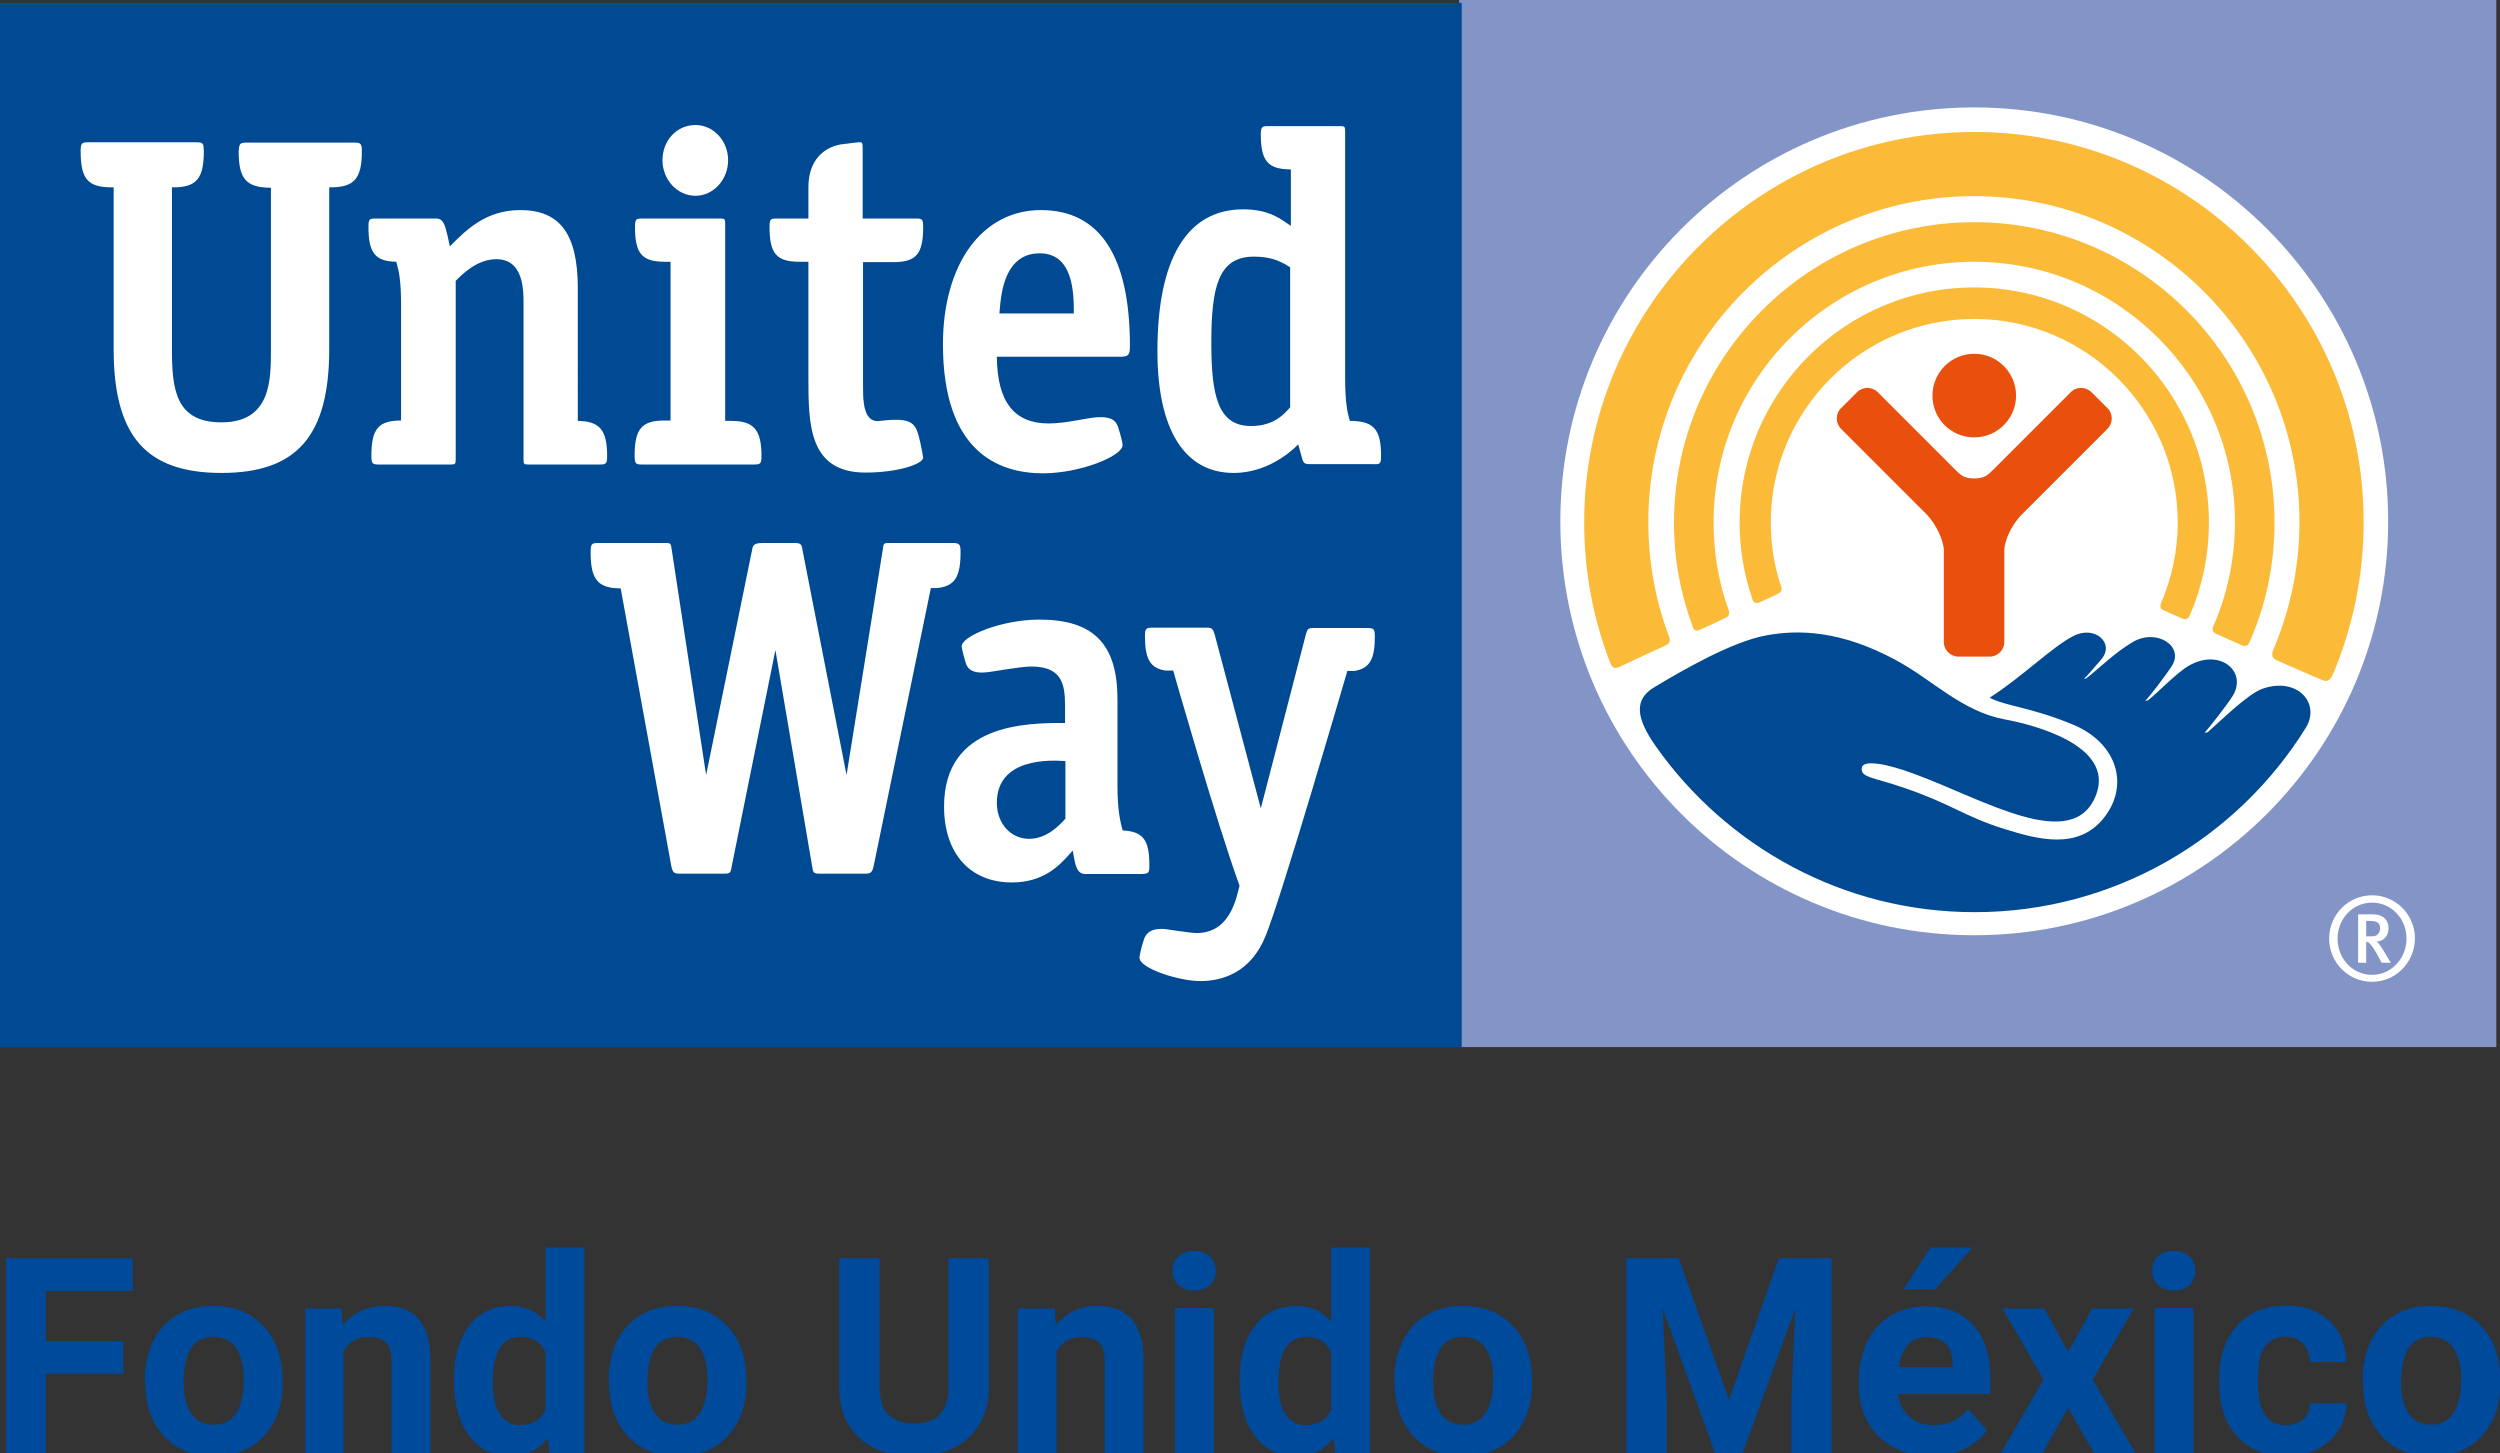
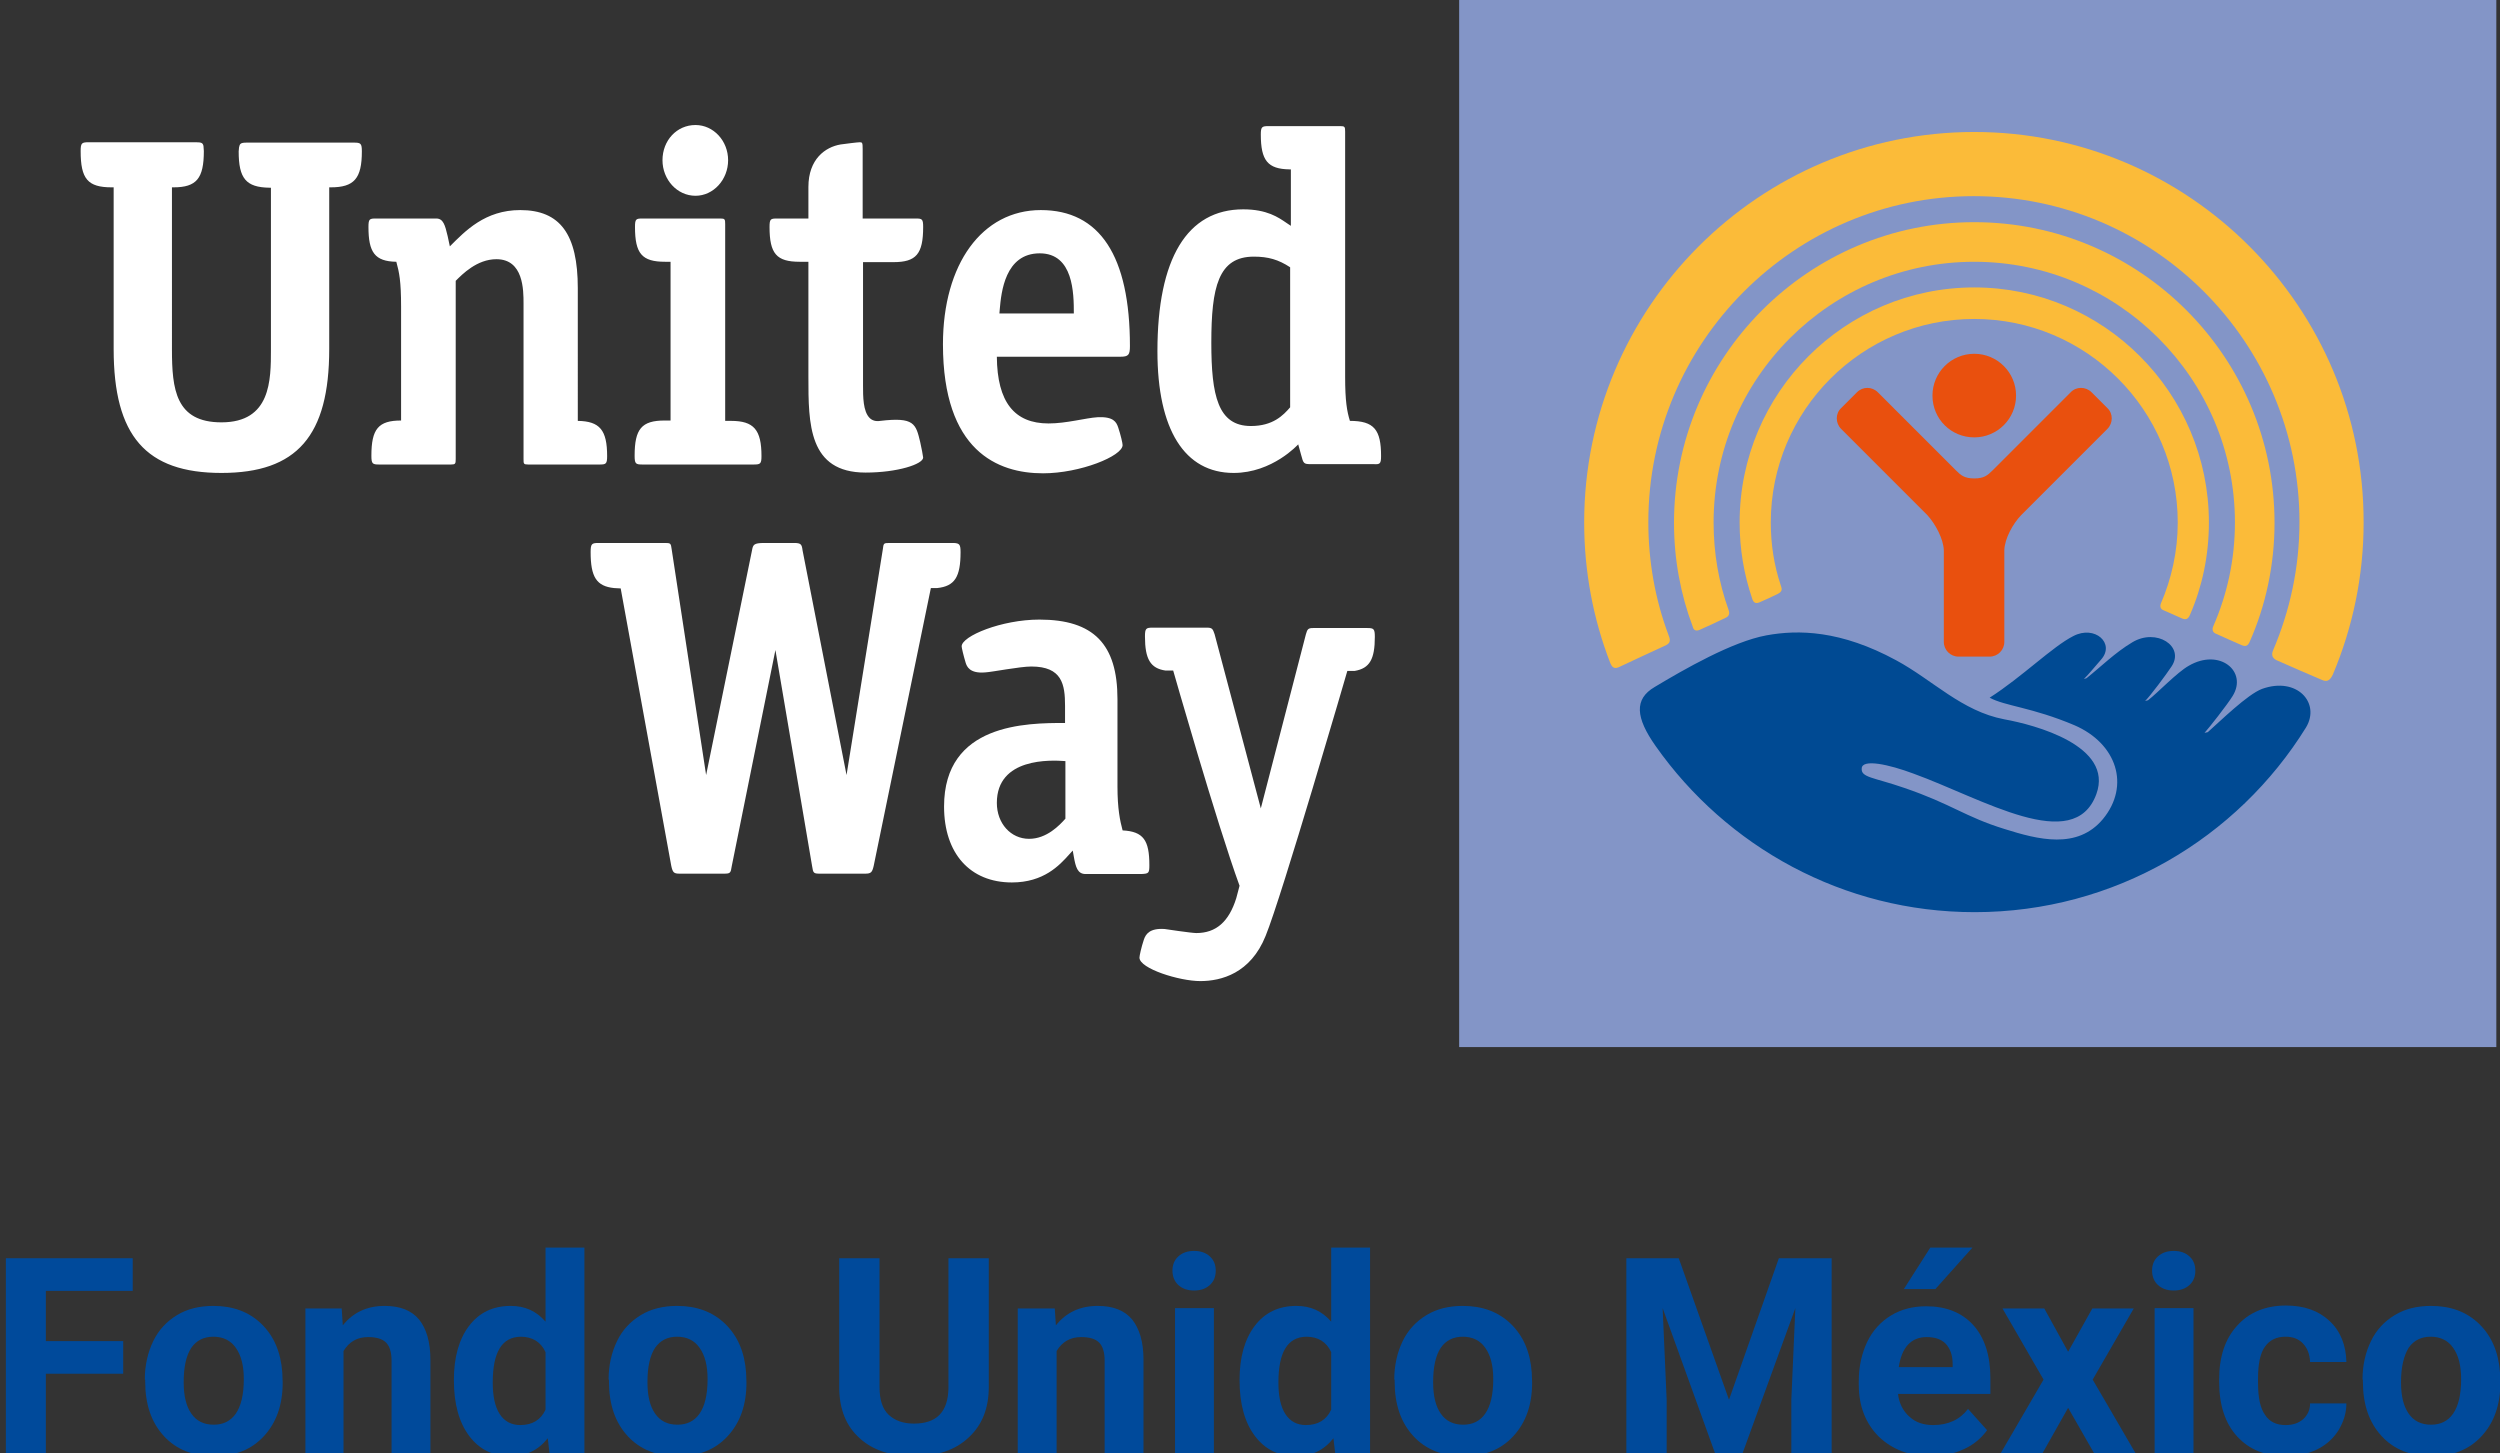
<svg xmlns="http://www.w3.org/2000/svg" version="1.1" id="Camada_1" x="0px" y="0px" viewBox="0 0 681.9 396.4" style="enable-background:new 0 0 681.9 396.4;" xml:space="preserve">
  <rect x="0" y="0" width="681.9" height="396.4" fill="#333333" stroke="none" />
  <style type="text/css">
	.st0{fill:#8395C7;}
	.st1{fill:#004A93;}
	.st2{fill:#FFFFFF;}
	.st3{fill:#FBBB39;}
	.st4{fill:#E9500E;}
	.st5{fill:#004A9B;}
</style>
  <polygon class="st0" points="680.9,285.6 398,285.6 398,0 680.9,0 680.9,285.6 " />
-   <polygon class="st1" points="398.7,285.6 0,285.6 0,0.8 398.7,0.8 398.7,285.6 " />
  <path class="st2" d="M189.7,34.1c-5.1,0-9,4.2-9,9.6c0,5.3,4,9.7,9,9.7c4.9,0,8.9-4.4,8.9-9.7C198.6,38.4,194.6,34.1,189.7,34.1" />
  <path class="st2" d="M376.7,124.4c0-7.2-1.9-9.6-8.5-9.6c-0.8-2.6-1.3-5.4-1.3-12V35.9c0-1.3-0.1-1.5-1.3-1.5h-19.6  c-1.8,0-2.1,0.2-2.1,2.3c0,7.1,1.9,9.4,7.8,9.5l0.4,0v15.4l-1.2-0.8c-2.2-1.5-5.3-3.7-11.8-3.7c-15.3,0-23.4,13.4-23.4,38.7  c0,21.4,7.4,33.2,20.8,33.2c10.6,0,17.6-7.8,17.6-7.8l0.8,2.9c0.6,2.3,0.7,2.5,2.6,2.5h17.2C376.4,126.7,376.7,126.5,376.7,124.4  L376.7,124.4z M351.9,111.1c-1.9,2.2-4.7,5.1-10.7,5.1c-9,0-10.8-8.3-10.8-22.7c0-15.2,1.9-23.5,11.6-23.5c3.9,0,6.7,0.8,9.9,2.9  V111.1L351.9,111.1z M329.2,171.2h-14.8c-1.8,0-2.1,0.2-2.1,2.4c0,6.2,1.5,8.7,5.6,9.3l2.1,0c0,0,11.8,41.4,18.1,58.7  c0,0-0.9,3.3-0.9,3.4c-2,6.4-5.5,9.5-10.9,9.5c-1.3,0-8.6-1.1-8.6-1.1c-4.1-0.3-5.2,1.4-5.7,2.9c-0.7,2.1-1.2,4.4-1.2,4.9  c0,3,10.9,6.4,16.6,6.4c5.7,0,13.7-2.1,17.8-12.3c4.4-10.7,22.3-72.3,22.3-72.3l2,0c4.1-0.7,5.5-3.2,5.5-9.3c0-2.2-0.3-2.4-2.1-2.4  h-14.7c-1.4,0-1.6,0.3-2,1.7l-12.3,47.5c0,0-12.6-47.5-12.6-47.5C330.8,171.5,330.6,171.2,329.2,171.2L329.2,171.2z M313.5,236  c0-6.8-1.6-9.2-7.3-9.5c-0.7-2.6-1.4-5.9-1.4-12v-23.8c0-15-6.5-21.7-21.3-21.7c-10.3,0-21.2,4.5-21.2,7.3c0,0.4,0.5,2.5,1.1,4.5  c0.3,0.9,1,3,5.4,2.6c1.8-0.1,9.4-1.6,12.5-1.6c8.4,0,9.2,4.9,9.2,10.7v4.7c-10.5,0-33,0.1-33,22.8c0,12.8,7.1,20.7,18.5,20.7  c8.7,0,13-4.7,15.6-7.6l1-1.1l0.3,1.7c0.5,2.8,1,4.7,3.2,4.7h15.2C313.3,238.3,313.5,238.2,313.5,236L313.5,236z M290.6,223.3  c-1.6,1.8-5.1,5.5-9.9,5.5c-5,0-8.8-4.2-8.8-9.8c0-12.4,14.7-11.7,18.7-11.4V223.3L290.6,223.3z M308.2,94.4  c0-24.6-8.2-37.1-24.3-37.1c-16,0-26.7,14.7-26.7,36.6c0,29.1,14.9,35.2,27.3,35.2c10.1,0,21.7-4.7,21.7-7.7c0-0.5-0.5-2.7-1.2-4.8  c-0.5-1.5-1.3-3-5.6-2.8c-3.3,0.2-8.5,1.7-13.4,1.7c-9.3,0-14-5.8-14.1-18.2h33.7C307.8,97.3,308.2,96.8,308.2,94.4L308.2,94.4z   M292.9,85.5h-20.3l0.1-1.2c0.4-4.5,1.4-15.2,10.9-15.2C292.8,69.1,292.9,80,292.9,85.5L292.9,85.5z M251.8,61.9  c0-2.2-0.3-2.3-2.1-2.3h-14.4V40.7c0-1.8-0.1-1.9-0.8-1.9c-0.6,0-3.7,0.4-5.2,0.6c-4.2,0.7-8.8,4-8.8,11.6v8.6H212  c-1.8,0-2.1,0.1-2.1,2.3c0,7.3,1.9,9.5,8.2,9.5h2.4v31.4c0,12.8,0,26.1,15.6,26.1c8.7,0,15.7-2.3,15.7-4.1c0-0.3-0.5-2.9-0.8-4.2  c-1.2-5-1.6-6.9-10.9-5.8c-1.2,0.2-2.2-0.1-2.9-0.8c-1.8-1.8-1.8-5.8-1.8-8.9V71.5h8.3C249.9,71.5,251.8,69.3,251.8,61.9L251.8,61.9  z M216.6,148.1h-8.1c-3,0-3.1,0.5-3.4,2.1l-12.5,61.2l-9.4-61.6c-0.2-1.6-0.3-1.7-1.8-1.7h-18.1c-1.9,0-2.2,0.2-2.2,2.5  c0,6.8,1.6,9.3,6.4,9.8l1.8,0.1l13.8,75.7c0.4,1.8,0.7,2.1,2.3,2.1h11.9c1.9,0,2-0.1,2.3-2.1l11.9-58.9l10,58.9  c0.3,2,0.4,2.1,2.3,2.1h12.2c1.6,0,1.9-0.4,2.3-2.1l15.6-75.8l1.7,0c4.8-0.5,6.4-3,6.4-9.8c0-2.1-0.3-2.4-1.8-2.5h-17.6  c-1.6,0-1.6,0.1-1.8,1.7l-9.9,61.6l-12-61.3C218.7,148.5,218.5,148.1,216.6,148.1L216.6,148.1z M207.7,124.4c0-7.2-2.1-9.6-8.3-9.6  l-1.6,0V61.1c0-1.3-0.1-1.5-1.3-1.5h-21.2c-1.8,0-2.1,0.1-2.1,2.3c0,7.3,1.9,9.5,8.2,9.5h1.5v43.3l-1.6,0c-6.3,0-8.2,2.3-8.2,9.6  c0,2.2,0.3,2.4,2.1,2.4h30.4C207.4,126.7,207.7,126.5,207.7,124.4L207.7,124.4z M165.6,124.4c0-7.1-2-9.5-8-9.6V78.6  c0-14.7-4.8-21.3-15.7-21.3c-9.6,0-15,5.7-19.2,9.9c-0.3-1.5-0.6-2.8-0.6-2.8c-0.7-3-1.2-4.8-3.1-4.8h-16.4c-1.8,0-2.1,0.1-2.1,2.3  c0,6.9,1.7,9.4,7.6,9.5c0.8,2.9,1.3,5.3,1.3,12.2v31.1c-6.2,0-8.1,2.3-8.1,9.6c0,2.2,0.3,2.4,2.1,2.4H123c1.2,0,1.3-0.2,1.3-1.5  l0-48.6c1.8-1.8,5.8-5.9,11.1-5.9c7.4,0,7.4,8.4,7.4,12.1v42.4c0,1.3,0,1.5,1.3,1.5h19.5C165.3,126.7,165.6,126.5,165.6,124.4  L165.6,124.4z M98.7,41.3c0-2.2-0.3-2.4-2.2-2.4H67.3c-1.7,0-1.9,0.3-2.1,1.3l-0.1,1.1c0,7.4,2,9.8,8.4,9.9h0.4v44.1  c0,8.4,0,19.9-13.5,19.9c-12.5,0-13.5-9-13.5-19.9V51.1h0.4c6.3,0,8.3-2.4,8.3-9.9c0,0-0.1-1.4-0.1-1.4c-0.2-0.8-0.5-1-2.1-1H24.2  c-1.9,0-2.2,0.2-2.2,2.4c0,7.6,1.9,9.9,8.5,9.9H31v44.1c0,23.7,8.8,33.8,29.4,33.8c20.6,0,29.4-10.1,29.4-33.8V51.1h0.4  C96.6,51.1,98.7,48.7,98.7,41.3L98.7,41.3z" />
-   <path class="st2" d="M651.4,142.2c0,62.3-50.6,112.9-112.9,112.9c-62.4,0-112.9-50.5-112.9-112.9c0-62.3,50.5-112.9,112.9-112.9  C600.8,29.3,651.4,79.9,651.4,142.2" />
  <path class="st3" d="M479.9,164.3c1.2-0.5,3.8-1.7,5-2.3c1.3-0.7,1.2-1.3,0.8-2.4c-1.8-5.4-2.7-11.1-2.7-17.1  c0-30.6,24.9-55.5,55.5-55.5c30.6,0,55.5,24.9,55.5,55.5c0,7.9-1.7,15.4-4.6,22.1c-0.2,0.5-0.3,1.4,0.6,1.8c0.9,0.4,4.3,1.9,5.2,2.3  c1,0.4,1.6,0.2,2.1-0.9c3.4-7.8,5.2-16.3,5.2-25.3c0-35.3-28.7-64.1-64-64.1c-35.3,0-64,28.7-64,64.1c0,7.3,1.2,14.2,3.4,20.7  C478.2,164.2,478.7,164.8,479.9,164.3" />
  <path class="st3" d="M463.6,171.8c1.4-0.6,5.9-2.7,7.1-3.3c1.2-0.5,1-1.6,0.8-2.1c-2.7-7.5-4.1-15.5-4.1-23.9  c0-39.3,31.9-71.1,71.1-71.1c39.2,0,71.1,31.9,71.1,71.1c0,10.1-2.1,19.6-5.9,28.3c-0.2,0.4-0.5,1.5,0.6,2c1.1,0.5,6.2,2.8,7.2,3.2  c1,0.4,1.6,0.2,2.1-0.9c4.4-9.9,6.8-21,6.8-32.5c0-45.2-36.7-82-81.9-82c-45.2,0-81.9,36.8-81.9,82c0,10,1.8,19.5,5.1,28.3  C461.8,171.4,462.2,172.4,463.6,171.8" />
  <path class="st3" d="M441.5,182c1.6-0.8,11.2-5.2,12.9-6c1.7-0.8,0.9-2.1,0.7-2.8c-3.6-9.6-5.5-20-5.5-30.8  c0-49,39.8-88.9,88.8-88.9c49,0,88.8,39.9,88.8,88.9c0,12.4-2.6,24.2-7.2,35c-0.3,0.7-0.6,2,1,2.7c1.6,0.7,10.9,4.8,12.2,5.3  c1.3,0.6,2.2,0.5,3.1-1.4c5.4-12.8,8.4-26.8,8.4-41.5C644.8,83.8,597.1,36,538.5,36c-58.7,0-106.4,47.8-106.4,106.5  c0,13.5,2.5,26.4,7.1,38.3C439.5,181.4,439.9,182.7,441.5,182" />
  <path class="st4" d="M538.5,119.3c6.3,0,11.4-5.1,11.4-11.4c0-6.3-5.1-11.4-11.4-11.4c-6.3,0-11.4,5.1-11.4,11.4  C527.1,114.3,532.2,119.3,538.5,119.3" />
  <path class="st4" d="M542.7,179.1c2.2,0,4-1.8,4-4v-25c0.1-3.2,2.3-7.2,4.6-9.6l23.5-23.5c1.6-1.6,1.6-4.2,0-5.7l-4.3-4.3  c-1.6-1.6-4.2-1.6-5.7,0l-21.3,21.3c-1.4,1.4-2.4,2.2-5,2.2c-2.7,0-3.7-0.9-5-2.2l-21.3-21.3c-1.6-1.6-4.1-1.6-5.7,0l-4.3,4.3  c-1.6,1.5-1.6,4.1,0,5.7l23.5,23.5c2.2,2.4,4.4,6.5,4.5,9.6v25c0,2.2,1.8,4,4,4H542.7L542.7,179.1z" />
  <path class="st1" d="M617,187.9c-4,1.5-11.4,8.8-14.8,11.8l-0.9,0.2c1.2-1.3,6.3-7.8,7.7-10.1c4.1-6.7-3.6-13.1-12-8.2  c-3.2,1.8-8.5,7.4-11.1,9.4l-0.8,0.2c1.2-1.1,5.9-7.4,7.2-9.4c3.7-5.5-4.1-10.6-10.7-6.6c-4.7,2.8-8.6,6.7-12.5,9.8l-0.7,0.2  c1.1-1,3.7-4.2,4.7-5.3c3.9-4.4-1.7-9.5-7.6-6.4c-5.7,2.9-13.9,11.1-22.8,16.8c4.2,2.3,11.5,2.6,23.1,7.5c11.6,5,15.3,16.5,7.8,25.6  c-7,8.4-17.7,5.6-26.9,2.7c-10.7-3.3-14.4-6.8-27.3-11.2c-8.4-2.9-11.8-2.8-11.6-5.3c0.1-2.7,7.4-1.1,14.1,1.4  c18.8,6.8,43.8,22.3,49.9,5.6c4.8-13.2-16.8-18.9-25.1-20.4c-11.6-2.2-19.5-10.7-29.5-16.1c-15.1-8.2-26.7-8.4-35.4-6.8  c-9.3,1.7-22.5,9.3-30.5,14.1c-5.6,3.3-5.2,8.3,0.3,16.1c19.3,27.4,51.1,45.3,87,45.3c38.2,0,71.7-20.2,90.4-50.4  C633,191.7,626.5,184.5,617,187.9" />
-   <path class="st2" d="M647,267.8c-6.4,0-11.7-5.2-11.7-11.8c0-6.6,5.3-11.8,11.7-11.8c6.4,0,11.7,5.2,11.7,11.8  C658.6,262.7,653.3,267.8,647,267.8 M647,246.2c-5.2,0-9.4,4.3-9.4,9.8c0,5.5,4.1,9.9,9.4,9.9c5.2,0,9.4-4.4,9.4-9.9  C656.4,250.5,652.2,246.2,647,246.2 M649.6,262.6l-1.1-2.1c-0.9-1.6-1.5-2.5-2.2-3.2c-0.3-0.3-0.4-0.4-0.9-0.4v5.7h-2.2v-13.2h4  c3,0,4.3,1.7,4.3,3.8c0,2-1.3,3.6-3.3,3.6c0.5,0.2,1.3,1.5,2,2.6l1.9,3.2H649.6L649.6,262.6z M646.6,251.2h-1.2v4.2h1.1  c1.1,0,1.7-0.1,2.1-0.6c0.4-0.4,0.6-0.9,0.6-1.6C649.2,251.9,648.5,251.2,646.6,251.2" />
  <polygon class="st5" points="33.6,374.7 12.5,374.7 12.5,396.4 1.6,396.4 1.6,343.2 36.2,343.2 36.2,352.1 12.5,352.1 12.5,365.8   33.6,365.8 33.6,374.7 " />
  <path class="st5" d="M39.5,376.3c0-3.9,0.8-7.4,2.3-10.5c1.5-3.1,3.7-5.4,6.5-7.1c2.8-1.7,6.1-2.5,9.9-2.5c5.3,0,9.7,1.6,13.1,4.9  c3.4,3.3,5.3,7.7,5.7,13.3l0.1,2.7c0,6.1-1.7,10.9-5.1,14.6c-3.4,3.7-7.9,5.5-13.6,5.5c-5.7,0-10.3-1.8-13.7-5.5  c-3.4-3.7-5.1-8.6-5.1-14.9V376.3L39.5,376.3z M50.1,377c0,3.8,0.7,6.6,2.1,8.6c1.4,2,3.4,3,6.1,3c2.6,0,4.6-1,6-3  c1.4-2,2.2-5.1,2.2-9.4c0-3.7-0.7-6.5-2.2-8.6c-1.4-2-3.5-3-6.1-3c-2.6,0-4.6,1-6,3C50.8,369.7,50.1,372.8,50.1,377L50.1,377z" />
  <path class="st5" d="M93.2,356.9l0.3,4.6c2.8-3.5,6.6-5.3,11.4-5.3c4.2,0,7.3,1.2,9.4,3.7c2,2.5,3.1,6.1,3.1,11v25.6h-10.6v-25.4  c0-2.2-0.5-3.9-1.5-4.9c-1-1-2.6-1.5-4.9-1.5c-3,0-5.2,1.3-6.7,3.8v28H83.3v-39.6H93.2L93.2,356.9z" />
  <path class="st5" d="M123.8,376.4c0-6.2,1.4-11.1,4.1-14.7c2.8-3.7,6.6-5.5,11.4-5.5c3.9,0,7,1.4,9.5,4.3v-20.2h10.6v56.2h-9.5  l-0.5-4.2c-2.6,3.3-6,4.9-10.2,4.9c-4.7,0-8.4-1.8-11.2-5.5C125.2,388,123.8,382.9,123.8,376.4L123.8,376.4z M134.4,377.1  c0,3.7,0.6,6.6,1.9,8.6c1.3,2,3.2,3,5.6,3c3.3,0,5.6-1.4,6.9-4.2v-15.7c-1.3-2.8-3.6-4.2-6.8-4.2  C136.9,364.7,134.4,368.8,134.4,377.1L134.4,377.1z" />
  <path class="st5" d="M166,376.3c0-3.9,0.8-7.4,2.3-10.5c1.5-3.1,3.7-5.4,6.5-7.1c2.8-1.7,6.1-2.5,9.9-2.5c5.3,0,9.7,1.6,13.1,4.9  c3.4,3.3,5.3,7.7,5.7,13.3l0.1,2.7c0,6.1-1.7,10.9-5.1,14.6c-3.4,3.7-7.9,5.5-13.6,5.5c-5.7,0-10.3-1.8-13.7-5.5  c-3.4-3.7-5.1-8.6-5.1-14.9V376.3L166,376.3z M176.6,377c0,3.8,0.7,6.6,2.1,8.6c1.4,2,3.4,3,6.1,3c2.6,0,4.6-1,6-3  c1.4-2,2.2-5.1,2.2-9.4c0-3.7-0.7-6.5-2.2-8.6c-1.4-2-3.5-3-6.1-3c-2.6,0-4.6,1-6,3C177.3,369.7,176.6,372.8,176.6,377L176.6,377z" />
  <path class="st5" d="M269.7,343.2v35.1c0,5.8-1.8,10.4-5.5,13.8c-3.6,3.4-8.6,5.1-14.9,5.1c-6.2,0-11.2-1.6-14.8-4.9  c-3.7-3.3-5.5-7.8-5.6-13.6v-35.5h11v35.1c0,3.5,0.8,6,2.5,7.6c1.7,1.6,4,2.4,6.9,2.4c6.2,0,9.3-3.2,9.4-9.7v-35.4H269.7  L269.7,343.2z" />
  <path class="st5" d="M287.7,356.9l0.3,4.6c2.8-3.5,6.6-5.3,11.4-5.3c4.2,0,7.3,1.2,9.4,3.7c2,2.5,3.1,6.1,3.1,11v25.6h-10.6v-25.4  c0-2.2-0.5-3.9-1.5-4.9c-1-1-2.6-1.5-4.9-1.5c-3,0-5.2,1.3-6.7,3.8v28h-10.6v-39.6H287.7L287.7,356.9z" />
  <path class="st5" d="M319.8,346.6c0-1.6,0.5-2.9,1.6-3.9c1.1-1,2.5-1.5,4.3-1.5c1.8,0,3.2,0.5,4.3,1.5c1.1,1,1.6,2.3,1.6,3.9  c0,1.6-0.5,2.9-1.6,3.9c-1.1,1-2.5,1.5-4.3,1.5c-1.8,0-3.2-0.5-4.3-1.5C320.4,349.6,319.8,348.2,319.8,346.6L319.8,346.6z   M331.1,396.4h-10.6v-39.6h10.6V396.4L331.1,396.4z" />
  <path class="st5" d="M338.1,376.4c0-6.2,1.4-11.1,4.1-14.7c2.8-3.7,6.6-5.5,11.4-5.5c3.9,0,7,1.4,9.5,4.3v-20.2h10.6v56.2h-9.5  l-0.5-4.2c-2.6,3.3-6,4.9-10.2,4.9c-4.7,0-8.4-1.8-11.2-5.5C339.5,388,338.1,382.9,338.1,376.4L338.1,376.4z M348.7,377.1  c0,3.7,0.6,6.6,1.9,8.6c1.3,2,3.2,3,5.6,3c3.3,0,5.6-1.4,6.9-4.2v-15.7c-1.3-2.8-3.6-4.2-6.8-4.2  C351.2,364.7,348.7,368.8,348.7,377.1L348.7,377.1z" />
  <path class="st5" d="M380.3,376.3c0-3.9,0.8-7.4,2.3-10.5c1.5-3.1,3.7-5.4,6.5-7.1c2.8-1.7,6.1-2.5,9.9-2.5c5.3,0,9.7,1.6,13.1,4.9  c3.4,3.3,5.3,7.7,5.7,13.3l0.1,2.7c0,6.1-1.7,10.9-5.1,14.6c-3.4,3.7-7.9,5.5-13.6,5.5c-5.7,0-10.3-1.8-13.7-5.5  c-3.4-3.7-5.1-8.6-5.1-14.9V376.3L380.3,376.3z M390.9,377c0,3.8,0.7,6.6,2.1,8.6c1.4,2,3.4,3,6.1,3c2.6,0,4.6-1,6-3  c1.4-2,2.2-5.1,2.2-9.4c0-3.7-0.7-6.5-2.2-8.6c-1.4-2-3.5-3-6.1-3c-2.6,0-4.6,1-6,3C391.6,369.7,390.9,372.8,390.9,377L390.9,377z" />
  <polygon class="st5" points="457.9,343.2 471.6,381.8 485.2,343.2 499.6,343.2 499.6,396.4 488.6,396.4 488.6,381.9 489.7,356.8   475.3,396.4 467.8,396.4 453.5,356.8 454.6,381.9 454.6,396.4 443.6,396.4 443.6,343.2 457.9,343.2 " />
  <path class="st5" d="M526.7,397.2c-5.8,0-10.5-1.8-14.2-5.3c-3.6-3.6-5.5-8.3-5.5-14.2v-1c0-4,0.8-7.5,2.3-10.7  c1.5-3.1,3.7-5.5,6.5-7.2c2.8-1.7,6-2.5,9.6-2.5c5.4,0,9.7,1.7,12.8,5.1c3.1,3.4,4.7,8.3,4.7,14.5v4.3h-25.2  c0.3,2.6,1.4,4.7,3.1,6.2c1.7,1.6,3.9,2.3,6.5,2.3c4.1,0,7.3-1.5,9.5-4.4l5.2,5.8c-1.6,2.2-3.7,4-6.4,5.2  C533,396.5,530,397.2,526.7,397.2L526.7,397.2z M525.5,364.7c-2.1,0-3.8,0.7-5.1,2.1c-1.3,1.4-2.1,3.5-2.5,6.1h14.7V372  c0-2.4-0.7-4.2-1.9-5.5C529.5,365.3,527.8,364.7,525.5,364.7L525.5,364.7z M526.5,340.3H538l-10.1,11.3h-8.6L526.5,340.3  L526.5,340.3z" />
  <polygon class="st5" points="564.1,368.7 570.7,356.9 582,356.9 570.8,376.3 582.5,396.4 571.2,396.4 564.1,384 557.1,396.4   545.7,396.4 557.4,376.3 546.2,356.9 557.6,356.9 564.1,368.7 " />
  <path class="st5" d="M587,346.6c0-1.6,0.5-2.9,1.6-3.9c1.1-1,2.5-1.5,4.3-1.5c1.8,0,3.2,0.5,4.3,1.5c1.1,1,1.6,2.3,1.6,3.9  c0,1.6-0.5,2.9-1.6,3.9c-1.1,1-2.5,1.5-4.3,1.5c-1.8,0-3.2-0.5-4.3-1.5C587.6,349.6,587,348.2,587,346.6L587,346.6z M598.3,396.4  h-10.6v-39.6h10.6V396.4L598.3,396.4z" />
  <path class="st5" d="M623.4,388.7c2,0,3.5-0.5,4.8-1.6c1.2-1.1,1.9-2.5,1.9-4.3h9.9c0,2.7-0.8,5.1-2.2,7.4c-1.4,2.2-3.4,4-5.9,5.2  c-2.5,1.2-5.3,1.8-8.3,1.8c-5.7,0-10.1-1.8-13.4-5.4c-3.3-3.6-4.9-8.6-4.9-14.9v-0.7c0-6.1,1.6-11,4.9-14.6  c3.2-3.6,7.7-5.5,13.3-5.5c5,0,8.9,1.4,11.9,4.2c3,2.8,4.5,6.6,4.6,11.2h-9.9c-0.1-2.1-0.7-3.7-1.9-5c-1.2-1.3-2.8-1.9-4.8-1.9  c-2.5,0-4.3,0.9-5.6,2.7c-1.3,1.8-1.9,4.7-1.9,8.7v1.1c0,4.1,0.6,7,1.9,8.8C619,387.8,620.9,388.7,623.4,388.7L623.4,388.7z" />
  <path class="st5" d="M644.4,376.3c0-3.9,0.8-7.4,2.3-10.5c1.5-3.1,3.7-5.4,6.5-7.1c2.8-1.7,6.1-2.5,9.9-2.5c5.3,0,9.7,1.6,13.1,4.9  c3.4,3.3,5.3,7.7,5.7,13.3l0.1,2.7c0,6.1-1.7,10.9-5.1,14.6c-3.4,3.7-7.9,5.5-13.6,5.5c-5.7,0-10.3-1.8-13.7-5.5  c-3.4-3.7-5.1-8.6-5.1-14.9V376.3L644.4,376.3z M654.9,377c0,3.8,0.7,6.6,2.1,8.6c1.4,2,3.4,3,6.1,3c2.6,0,4.6-1,6-3  c1.4-2,2.2-5.1,2.2-9.4c0-3.7-0.7-6.5-2.2-8.6c-1.4-2-3.5-3-6.1-3c-2.6,0-4.6,1-6,3C655.7,369.7,654.9,372.8,654.9,377L654.9,377z" />
</svg>